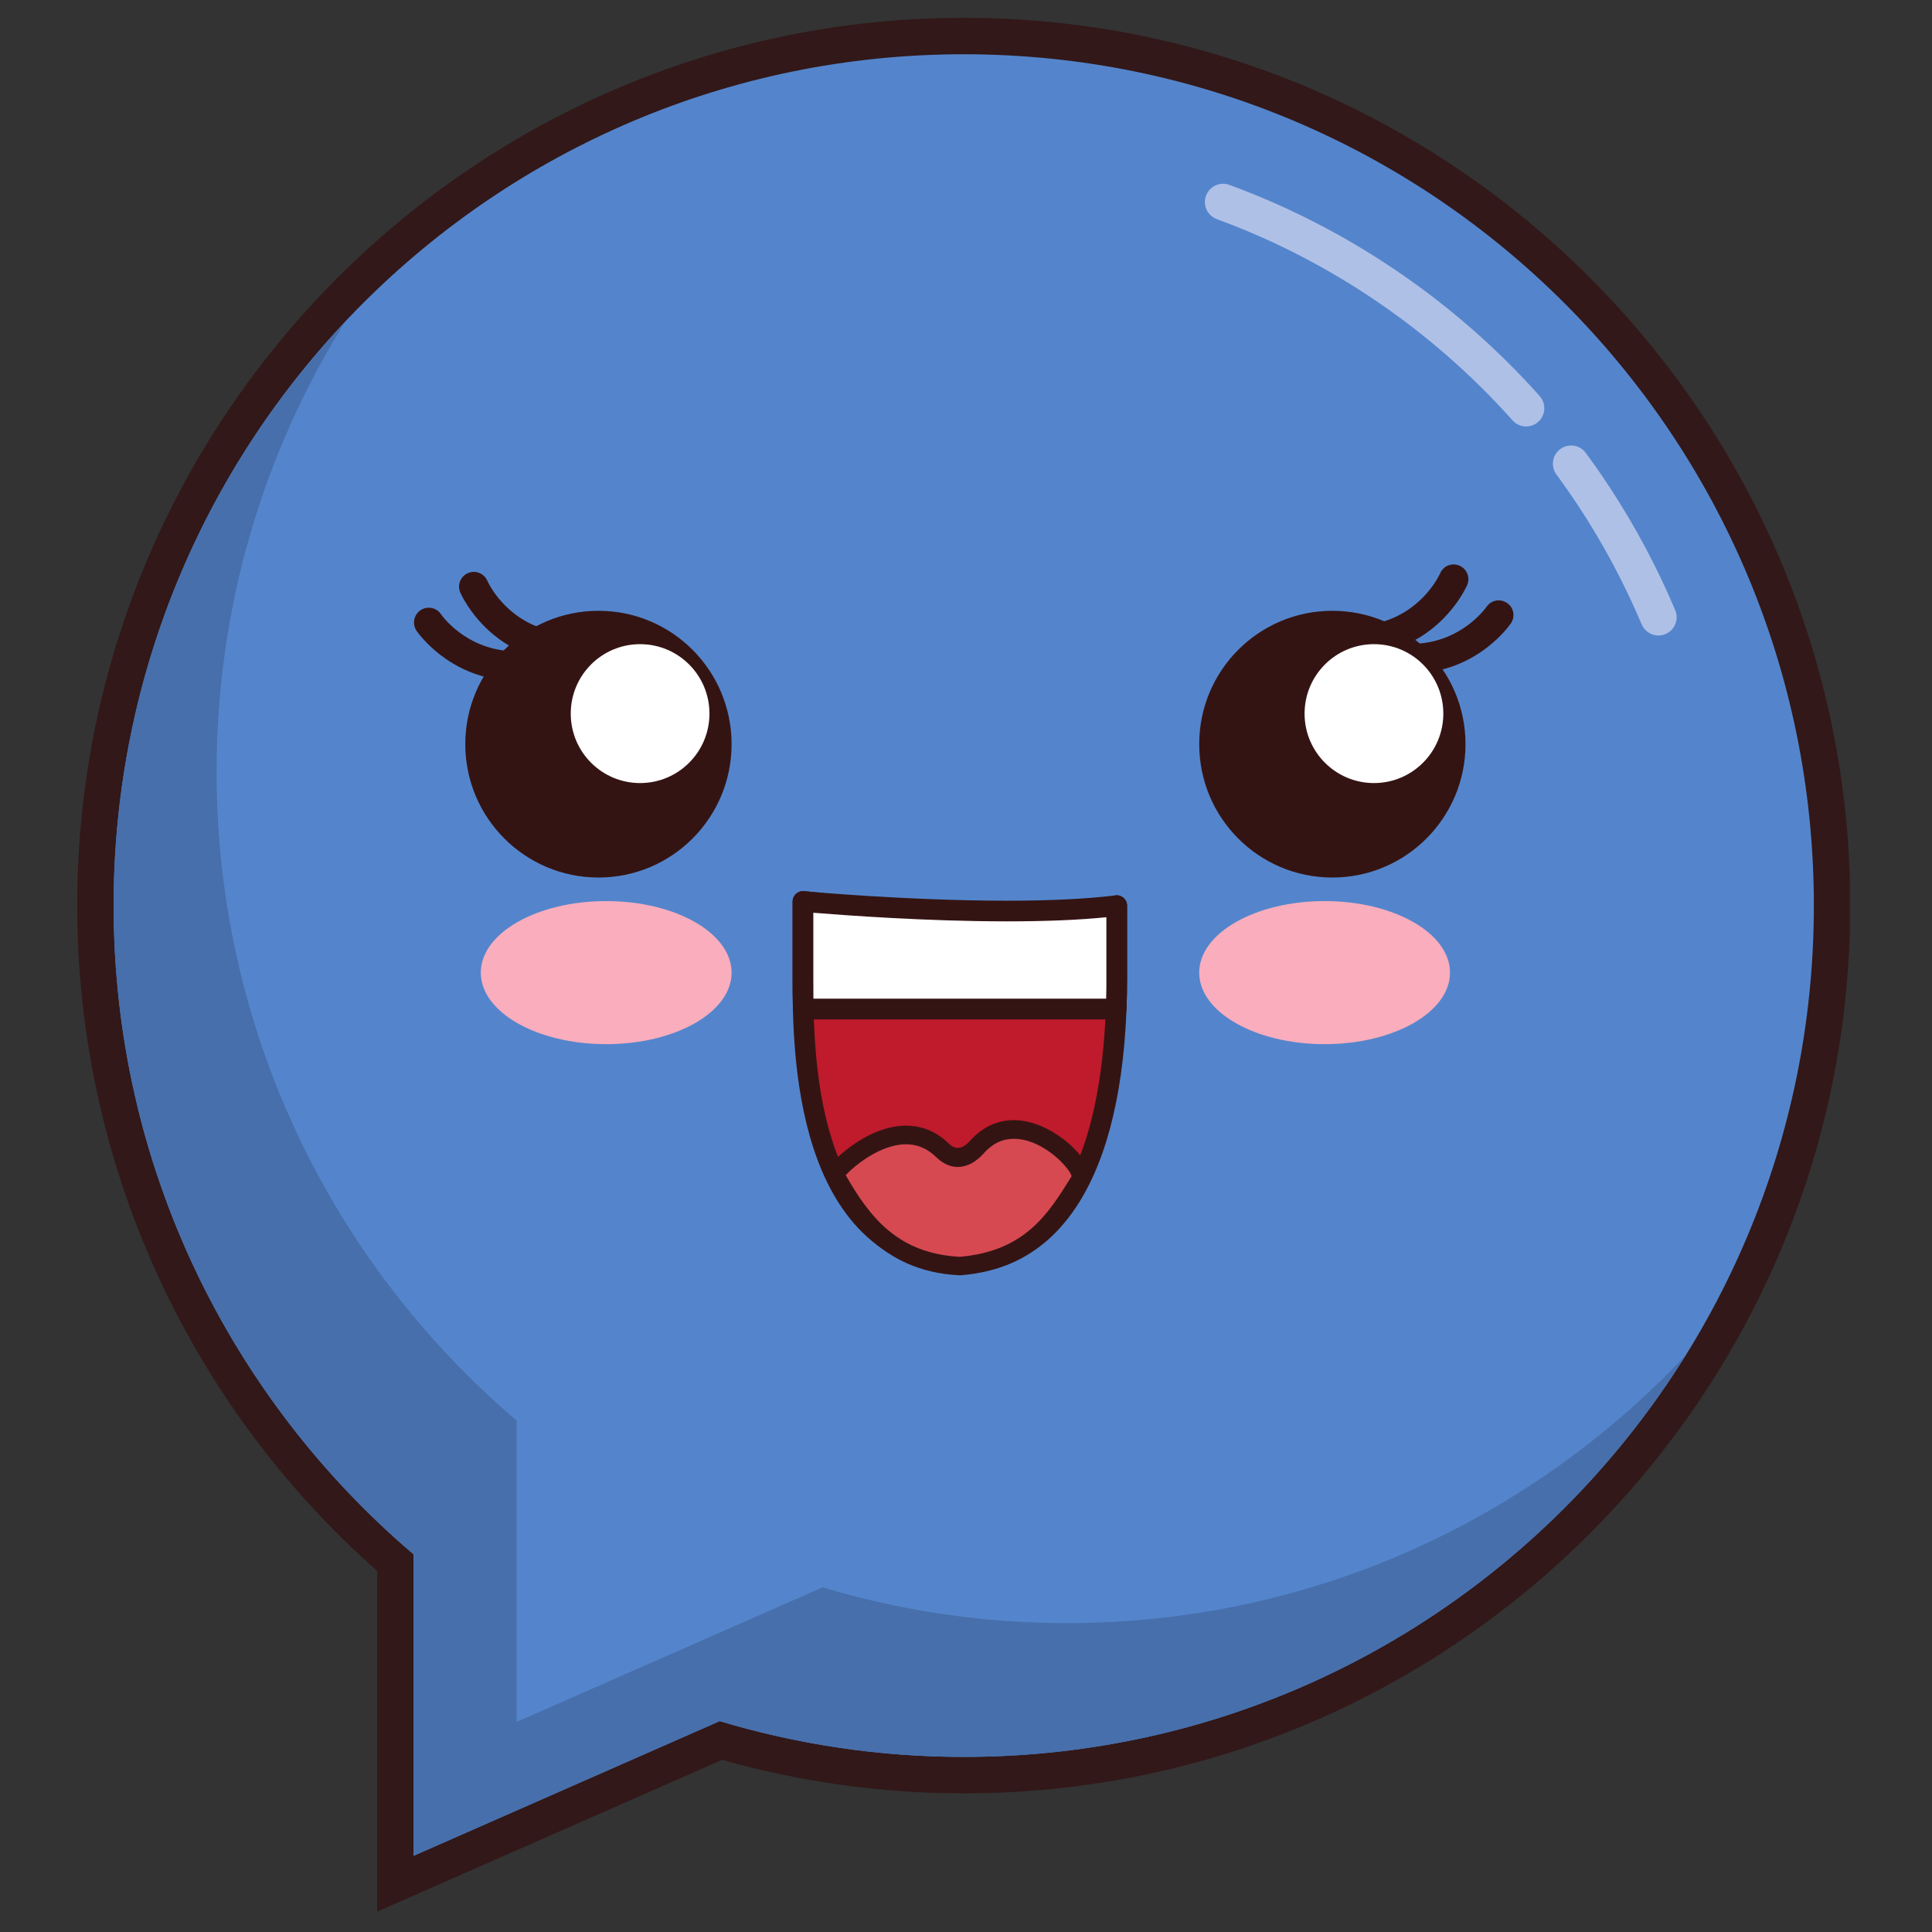
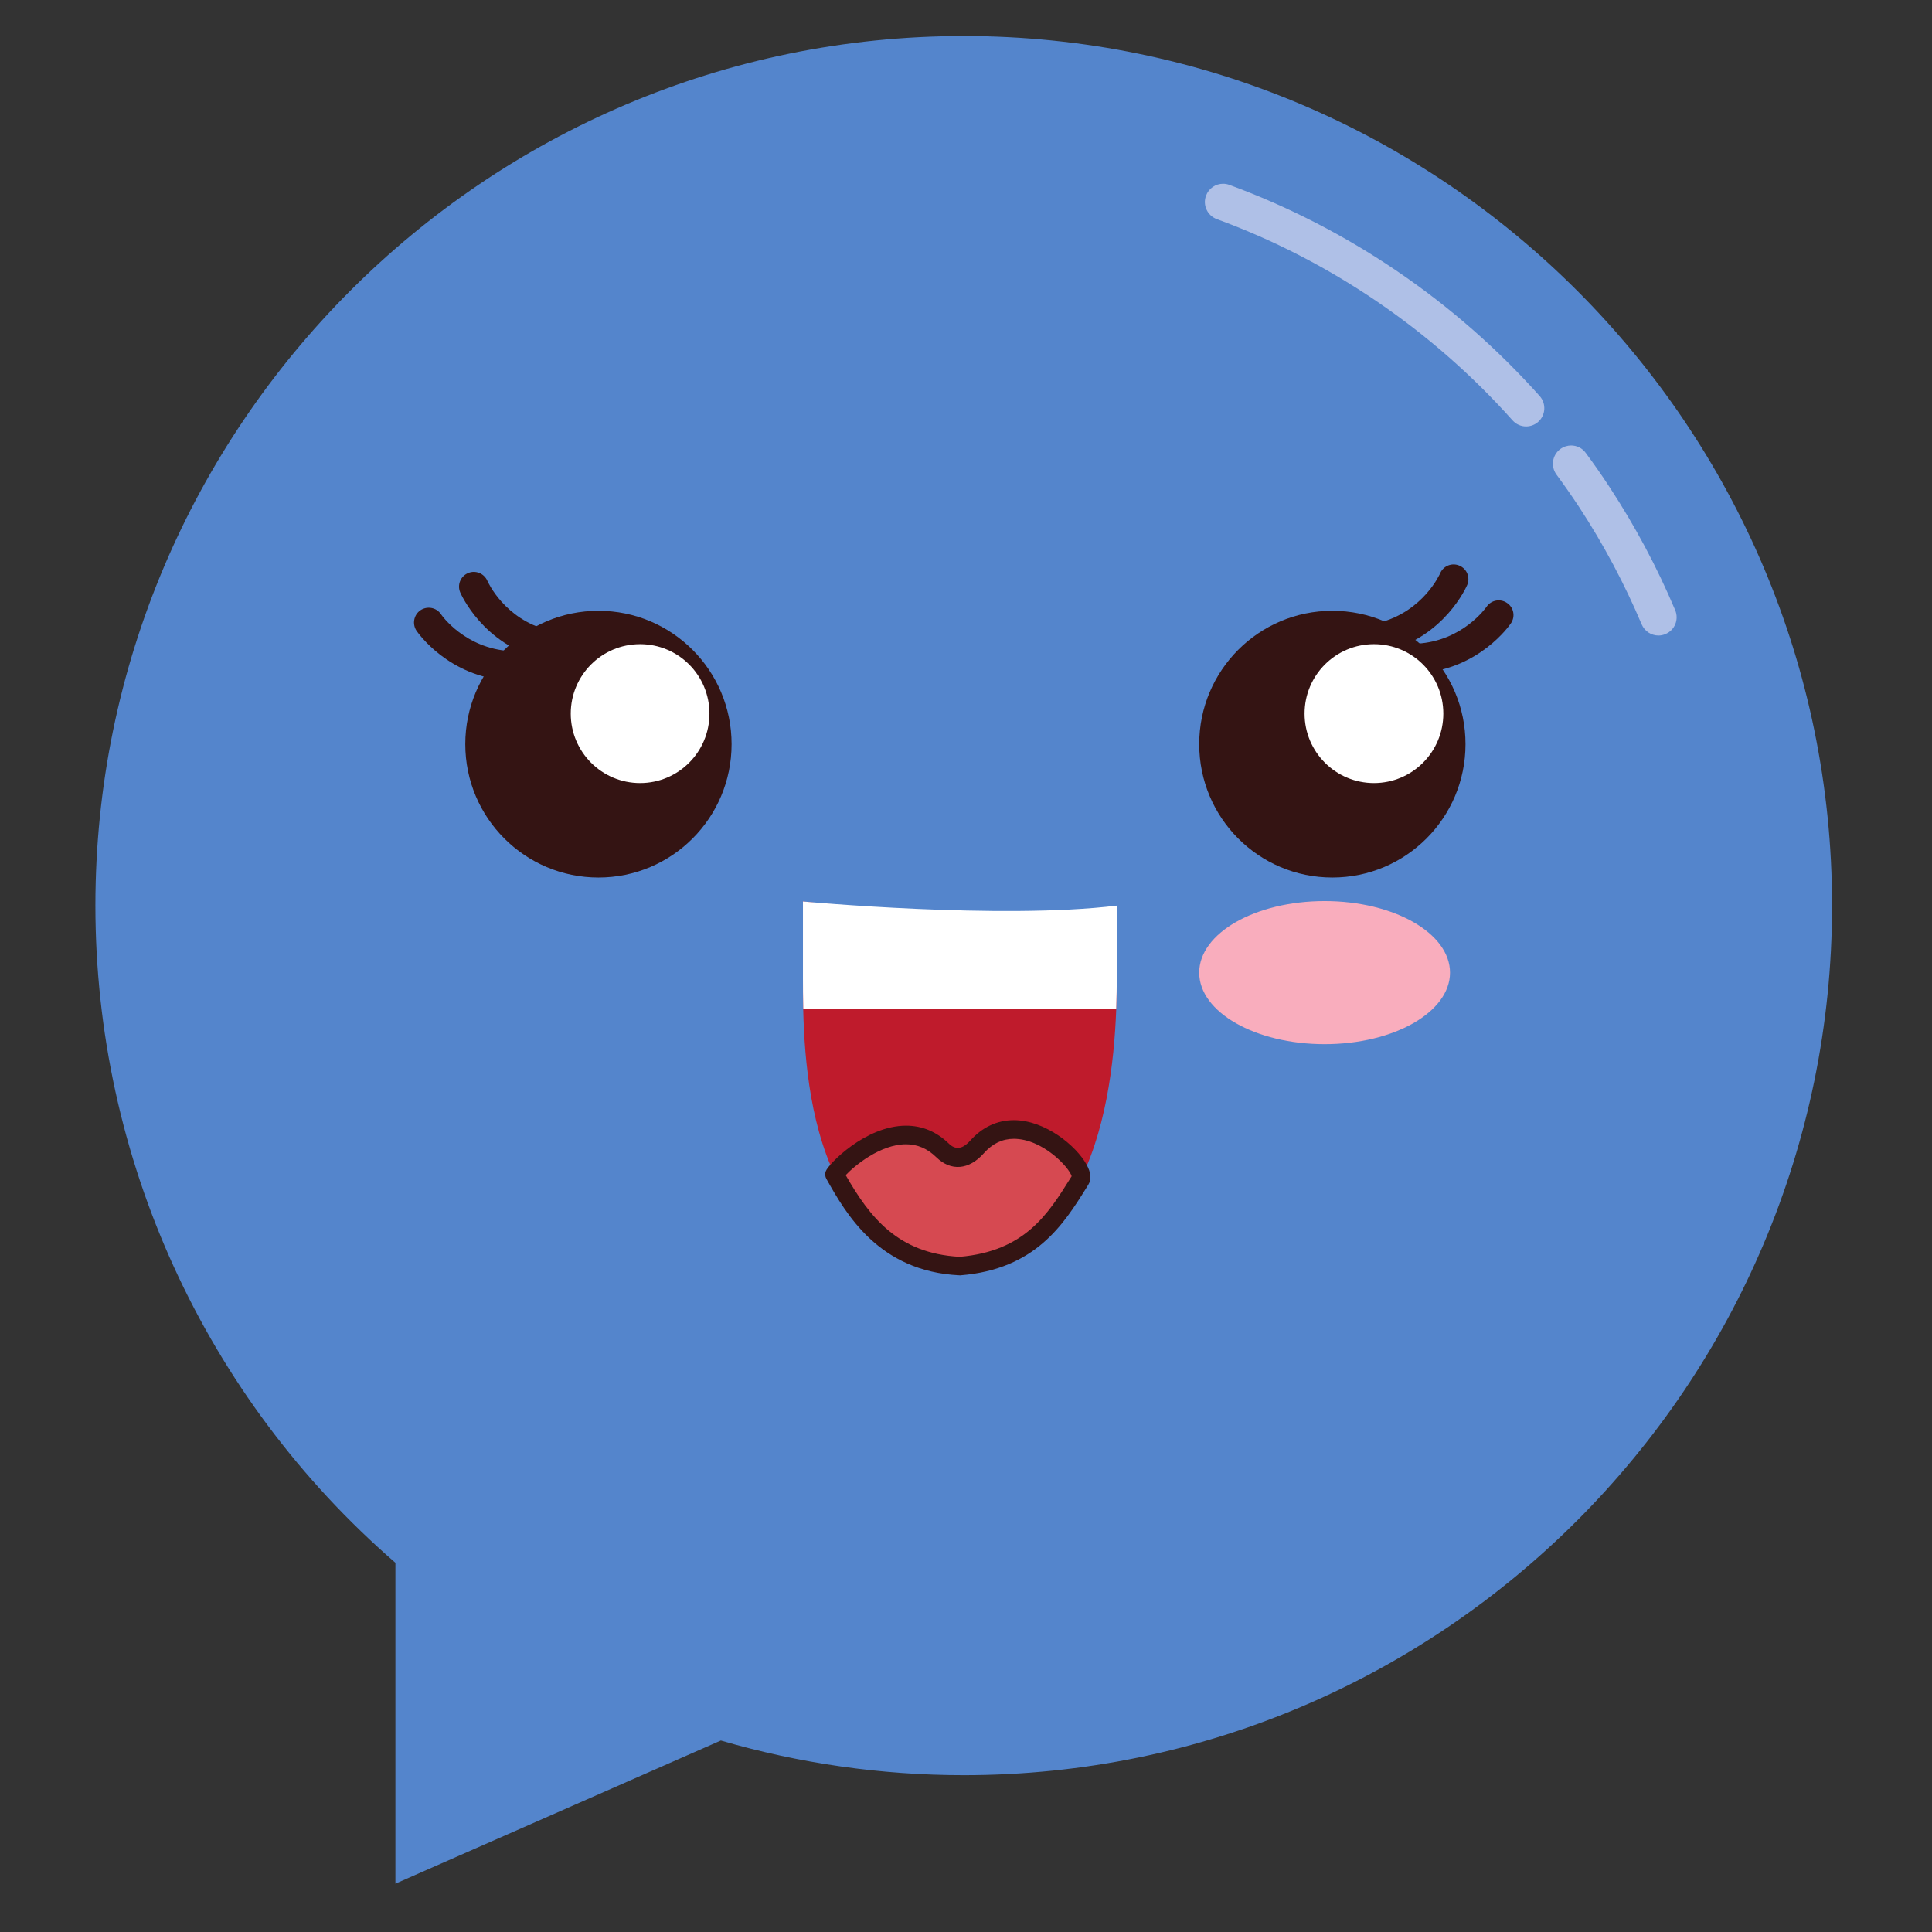
<svg xmlns="http://www.w3.org/2000/svg" width="250" zoomAndPan="magnify" viewBox="0 0 187.5 187.5" height="250" preserveAspectRatio="xMidYMid meet" version="1.0">
  <rect x="0" y="0" width="187.5" height="187.5" fill="#333333" stroke="none" />
  <defs>
    <clipPath id="e30db5e847">
      <path d="M 7.477 1.621 L 179.52 1.621 L 179.52 185.629 L 7.477 185.629 Z M 7.477 1.621 " clip-rule="nonzero" />
    </clipPath>
  </defs>
  <path fill="#5485cc" d="M 38.375 151.668 C 19.855 135.602 9.258 112.398 9.258 87.887 C 9.258 41.352 47.066 3.496 93.531 3.496 C 140 3.496 177.801 41.352 177.801 87.887 C 177.801 134.422 140 172.281 93.531 172.281 C 85.539 172.281 77.613 171.148 69.957 168.918 L 38.375 182.809 L 38.375 151.668 " fill-opacity="1" fill-rule="nonzero" />
  <g clip-path="url(#e30db5e847)">
-     <path fill="#321819" d="M 93.531 1.73 C 46.086 1.73 7.492 40.379 7.492 87.887 C 7.492 112.645 18.082 136.086 36.609 152.465 L 36.609 185.52 L 41.559 183.344 L 70.082 170.793 C 77.711 172.953 85.59 174.047 93.531 174.047 C 140.977 174.047 179.566 135.395 179.566 87.887 C 179.566 40.379 140.977 1.73 93.531 1.73 Z M 93.531 5.266 C 139.102 5.266 176.035 42.258 176.035 87.887 C 176.035 133.52 139.102 170.508 93.531 170.508 C 85.293 170.508 77.348 169.285 69.844 167.035 L 40.141 180.105 L 40.141 150.852 C 22.336 135.695 11.027 113.121 11.027 87.887 C 11.027 42.258 47.965 5.266 93.531 5.266 " fill-opacity="1" fill-rule="nonzero" />
-   </g>
-   <path fill="#476fab" d="M 103.527 157.523 C 95.289 157.523 87.34 156.297 79.836 154.051 L 50.137 167.113 L 50.137 137.863 C 32.328 122.707 21.023 100.129 21.023 74.898 C 21.023 58.879 25.59 43.93 33.469 31.266 C 19.562 46.059 11.027 65.969 11.027 87.887 C 11.027 113.121 22.336 135.695 40.141 150.852 L 40.141 180.105 L 69.844 167.035 C 77.348 169.285 85.293 170.508 93.531 170.508 C 123.102 170.508 149.023 154.926 163.598 131.516 C 148.543 147.516 127.211 157.523 103.527 157.523 " fill-opacity="1" fill-rule="nonzero" />
+     </g>
  <path fill="#afc0e7" d="M 148.109 41.387 C 147.625 41.387 147.141 41.191 146.793 40.797 C 138.977 32.035 129.047 25.277 118.094 21.266 C 117.176 20.926 116.703 19.91 117.043 18.996 C 117.301 18.277 117.98 17.832 118.699 17.832 C 118.902 17.832 119.105 17.867 119.305 17.941 C 130.805 22.16 141.223 29.246 149.426 38.438 C 150.074 39.168 150.012 40.289 149.285 40.938 C 148.953 41.234 148.531 41.387 148.109 41.387 " fill-opacity="1" fill-rule="nonzero" />
  <path fill="#afc0e7" d="M 160.953 61.676 C 160.262 61.676 159.613 61.27 159.324 60.594 C 157.656 56.645 155.617 52.812 153.25 49.203 C 152.543 48.133 151.816 47.086 151.055 46.059 C 150.477 45.27 150.641 44.164 151.426 43.582 C 151.746 43.348 152.113 43.234 152.477 43.234 C 153.02 43.234 153.551 43.48 153.895 43.953 C 154.695 45.035 155.465 46.137 156.199 47.262 C 158.688 51.051 160.828 55.07 162.574 59.211 C 162.957 60.113 162.543 61.152 161.637 61.531 C 161.418 61.629 161.184 61.676 160.953 61.676 " fill-opacity="1" fill-rule="nonzero" />
-   <path fill="#341413" d="M 137.645 65.324 C 136.891 65.324 136.262 64.742 136.219 63.98 C 136.164 63.191 136.766 62.512 137.559 62.465 C 141.926 62.199 144.176 59.016 144.27 58.887 C 144.719 58.234 145.602 58.07 146.254 58.516 C 146.914 58.957 147.078 59.84 146.633 60.492 C 146.512 60.672 143.547 64.969 137.727 65.324 L 137.645 65.324 " fill-opacity="1" fill-rule="nonzero" />
+   <path fill="#341413" d="M 137.645 65.324 C 136.164 63.191 136.766 62.512 137.559 62.465 C 141.926 62.199 144.176 59.016 144.27 58.887 C 144.719 58.234 145.602 58.07 146.254 58.516 C 146.914 58.957 147.078 59.84 146.633 60.492 C 146.512 60.672 143.547 64.969 137.727 65.324 L 137.645 65.324 " fill-opacity="1" fill-rule="nonzero" />
  <path fill="#341413" d="M 134.211 63.254 C 133.566 63.254 132.98 62.824 132.82 62.184 C 132.625 61.414 133.078 60.629 133.855 60.434 C 138.148 59.328 139.742 55.688 139.762 55.652 C 140.066 54.918 140.91 54.582 141.637 54.895 C 142.363 55.203 142.703 56.043 142.391 56.773 C 142.301 56.973 140.207 61.754 134.562 63.207 C 134.445 63.238 134.316 63.254 134.211 63.254 " fill-opacity="1" fill-rule="nonzero" />
  <path fill="#341413" d="M 142.227 72.219 C 142.227 65.074 136.438 59.277 129.305 59.277 C 122.16 59.277 116.383 65.074 116.383 72.219 C 116.383 79.371 122.16 85.164 129.305 85.164 C 136.438 85.164 142.227 79.371 142.227 72.219 " fill-opacity="1" fill-rule="nonzero" />
  <path fill="#ffffff" d="M 140.074 69.258 C 140.074 65.527 137.062 62.516 133.344 62.516 C 129.625 62.516 126.609 65.527 126.609 69.258 C 126.609 72.977 129.625 75.996 133.344 75.996 C 137.062 75.996 140.074 72.977 140.074 69.258 " fill-opacity="1" fill-rule="nonzero" />
  <path fill="#341413" d="M 71 72.219 C 71 65.074 65.219 59.277 58.082 59.277 C 50.945 59.277 45.156 65.074 45.156 72.219 C 45.156 79.371 50.945 85.164 58.082 85.164 C 65.219 85.164 71 79.371 71 72.219 " fill-opacity="1" fill-rule="nonzero" />
  <path fill="#ffffff" d="M 68.852 69.258 C 68.852 65.527 65.84 62.516 62.121 62.516 C 58.402 62.516 55.391 65.527 55.391 69.258 C 55.391 72.977 58.402 75.996 62.121 75.996 C 65.84 75.996 68.852 72.977 68.852 69.258 " fill-opacity="1" fill-rule="nonzero" />
  <path fill="#341413" d="M 49.418 66.051 L 49.332 66.047 C 43.512 65.688 40.555 61.398 40.426 61.219 C 39.984 60.562 40.156 59.672 40.801 59.227 C 41.465 58.785 42.348 58.953 42.793 59.602 C 42.883 59.746 45.129 62.918 49.504 63.188 C 50.293 63.234 50.895 63.91 50.844 64.703 C 50.797 65.461 50.172 66.051 49.418 66.051 " fill-opacity="1" fill-rule="nonzero" />
  <path fill="#341413" d="M 52.855 63.977 C 52.734 63.977 52.617 63.961 52.492 63.93 C 46.852 62.48 44.758 57.699 44.664 57.496 C 44.355 56.766 44.691 55.926 45.422 55.617 C 46.145 55.305 46.98 55.645 47.297 56.363 C 47.371 56.531 48.965 60.066 53.203 61.16 C 53.977 61.355 54.43 62.133 54.242 62.902 C 54.07 63.543 53.484 63.977 52.855 63.977 " fill-opacity="1" fill-rule="nonzero" />
  <path fill="#bf1b2c" d="M 108.383 87.891 L 108.383 94.918 C 108.383 101.914 107.672 122.004 93.16 122.676 C 77.926 121.562 77.926 101.914 77.926 94.918 L 77.926 87.488 C 77.926 87.488 102.387 90.16 108.383 87.891 " fill-opacity="1" fill-rule="nonzero" />
-   <path fill="#341413" d="M 78.934 88.602 L 78.934 94.918 C 78.934 101.945 78.934 120.578 93.168 121.668 C 104.914 121.078 107.375 106.805 107.375 94.918 L 107.375 89.223 C 105.547 89.621 102.863 89.809 99.246 89.809 C 91.676 89.809 82.145 88.922 78.934 88.602 Z M 93.16 123.684 L 93.074 123.676 C 76.922 122.5 76.922 101.746 76.922 94.918 L 76.922 87.488 C 76.922 87.207 77.043 86.938 77.262 86.742 C 77.473 86.551 77.758 86.461 78.035 86.488 C 78.156 86.504 90.148 87.801 99.246 87.801 C 104.652 87.801 107.004 87.344 108.027 86.953 C 108.336 86.832 108.676 86.883 108.945 87.066 C 109.219 87.254 109.383 87.566 109.383 87.891 L 109.383 94.918 C 109.383 112.988 103.633 123.199 93.195 123.68 L 93.16 123.684 " fill-opacity="1" fill-rule="nonzero" />
  <path fill="#ffffff" d="M 108.328 97.926 C 108.367 96.777 108.383 95.758 108.383 94.918 L 108.383 87.891 C 97.156 89.27 77.926 87.488 77.926 87.488 L 77.926 94.918 C 77.926 95.762 77.93 96.785 77.957 97.926 L 108.328 97.926 " fill-opacity="1" fill-rule="nonzero" />
-   <path fill="#341413" d="M 78.941 96.922 L 107.352 96.922 C 107.375 96.176 107.375 95.504 107.375 94.918 L 107.375 89.016 C 104.711 89.285 101.473 89.418 97.723 89.418 C 89.871 89.418 81.805 88.816 78.934 88.582 L 78.934 94.918 C 78.934 95.508 78.934 96.176 78.941 96.922 Z M 108.328 98.934 L 77.957 98.934 C 77.41 98.934 76.965 98.496 76.957 97.953 C 76.926 96.793 76.922 95.77 76.922 94.918 L 76.922 87.488 C 76.922 87.207 77.043 86.941 77.254 86.746 C 77.457 86.555 77.73 86.453 78.023 86.488 C 78.113 86.504 88.09 87.414 97.723 87.414 C 101.926 87.414 105.477 87.238 108.258 86.898 C 108.539 86.855 108.824 86.953 109.039 87.145 C 109.262 87.332 109.383 87.602 109.383 87.891 L 109.383 94.918 C 109.383 95.77 109.375 96.797 109.328 97.961 C 109.309 98.504 108.867 98.934 108.328 98.934 " fill-opacity="1" fill-rule="nonzero" />
  <path fill="#d64951" d="M 94.82 111.316 C 93.777 112.492 92.621 112.758 91.496 111.656 C 87.125 107.406 81.184 113.449 80.988 113.969 C 83.137 117.781 86.059 122.523 93.16 122.875 C 100.18 122.297 102.625 118.051 104.859 114.492 C 105.652 113.215 99.055 106.531 94.82 111.316 " fill-opacity="1" fill-rule="nonzero" />
  <path fill="#341413" d="M 82.074 114.047 C 84.402 118.102 87.109 121.648 93.141 121.973 C 99.457 121.43 101.715 117.82 103.895 114.324 L 104.004 114.152 C 103.77 113.301 101.195 110.52 98.387 110.52 C 97.285 110.52 96.316 110.984 95.488 111.914 C 94.035 113.559 92.277 113.688 90.863 112.305 C 90 111.465 89.035 111.051 87.934 111.051 C 85.445 111.051 82.949 113.117 82.074 114.047 Z M 93.16 123.773 L 93.109 123.766 C 85.266 123.391 82.09 117.77 80.203 114.414 C 80.07 114.18 80.047 113.902 80.148 113.652 C 80.406 112.969 84 109.246 87.934 109.246 C 89.512 109.246 90.918 109.84 92.113 111.012 C 92.922 111.793 93.668 111.246 94.145 110.715 C 95.305 109.402 96.773 108.711 98.387 108.711 C 101.445 108.711 104.449 111.207 105.441 113.004 C 105.883 113.789 105.941 114.457 105.621 114.969 L 105.43 115.281 C 103.234 118.797 100.5 123.176 93.227 123.766 L 93.16 123.773 " fill-opacity="1" fill-rule="nonzero" />
-   <path fill="#f9adbd" d="M 71 94.395 C 71 98.227 65.559 101.336 58.836 101.336 C 52.109 101.336 46.66 98.227 46.66 94.395 C 46.66 90.559 52.109 87.449 58.836 87.449 C 65.559 87.449 71 90.559 71 94.395 " fill-opacity="1" fill-rule="nonzero" />
  <path fill="#f9adbd" d="M 140.723 94.395 C 140.723 98.227 135.273 101.336 128.555 101.336 C 121.832 101.336 116.383 98.227 116.383 94.395 C 116.383 90.559 121.832 87.449 128.555 87.449 C 135.273 87.449 140.723 90.559 140.723 94.395 " fill-opacity="1" fill-rule="nonzero" />
</svg>